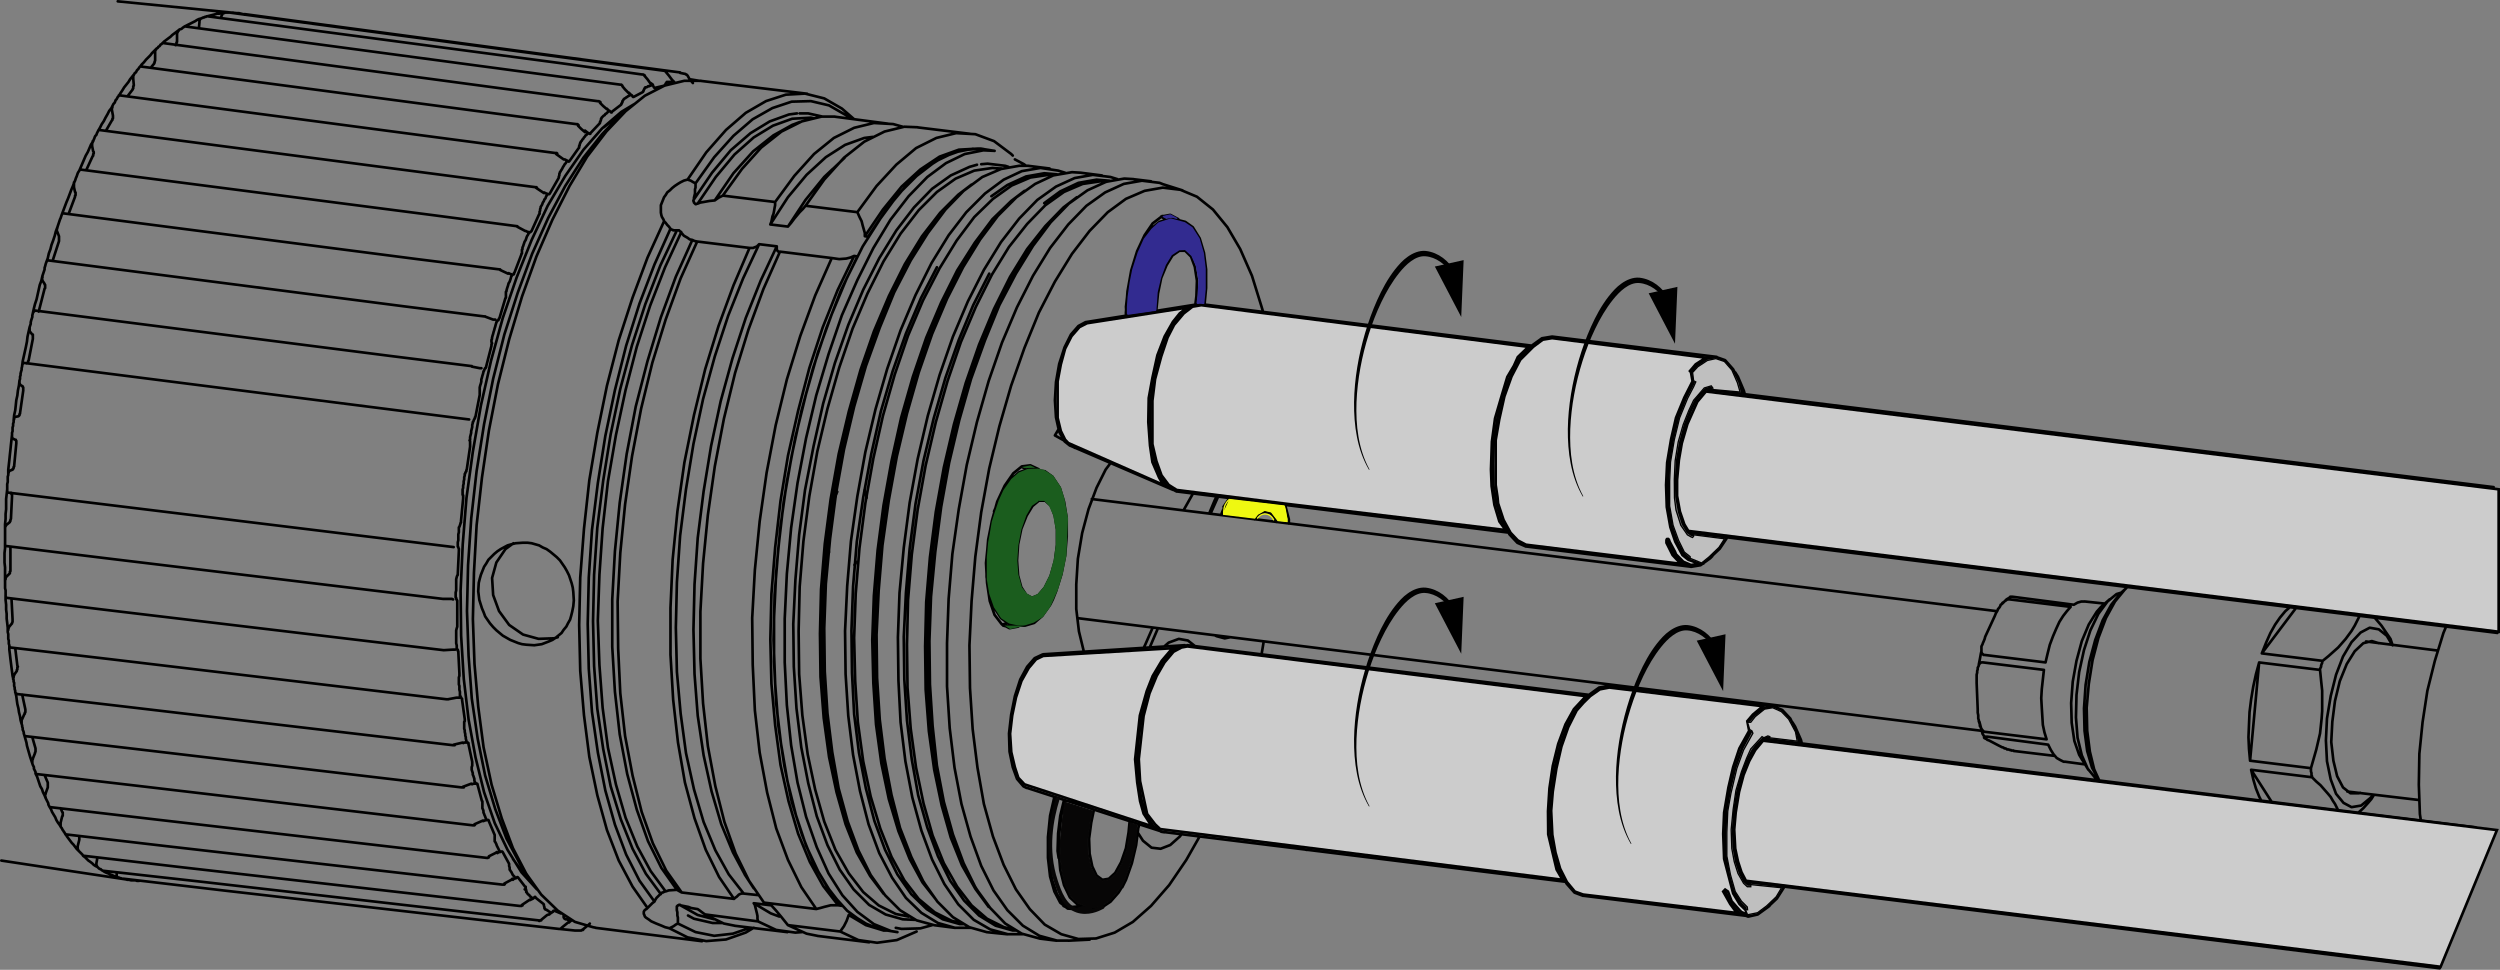
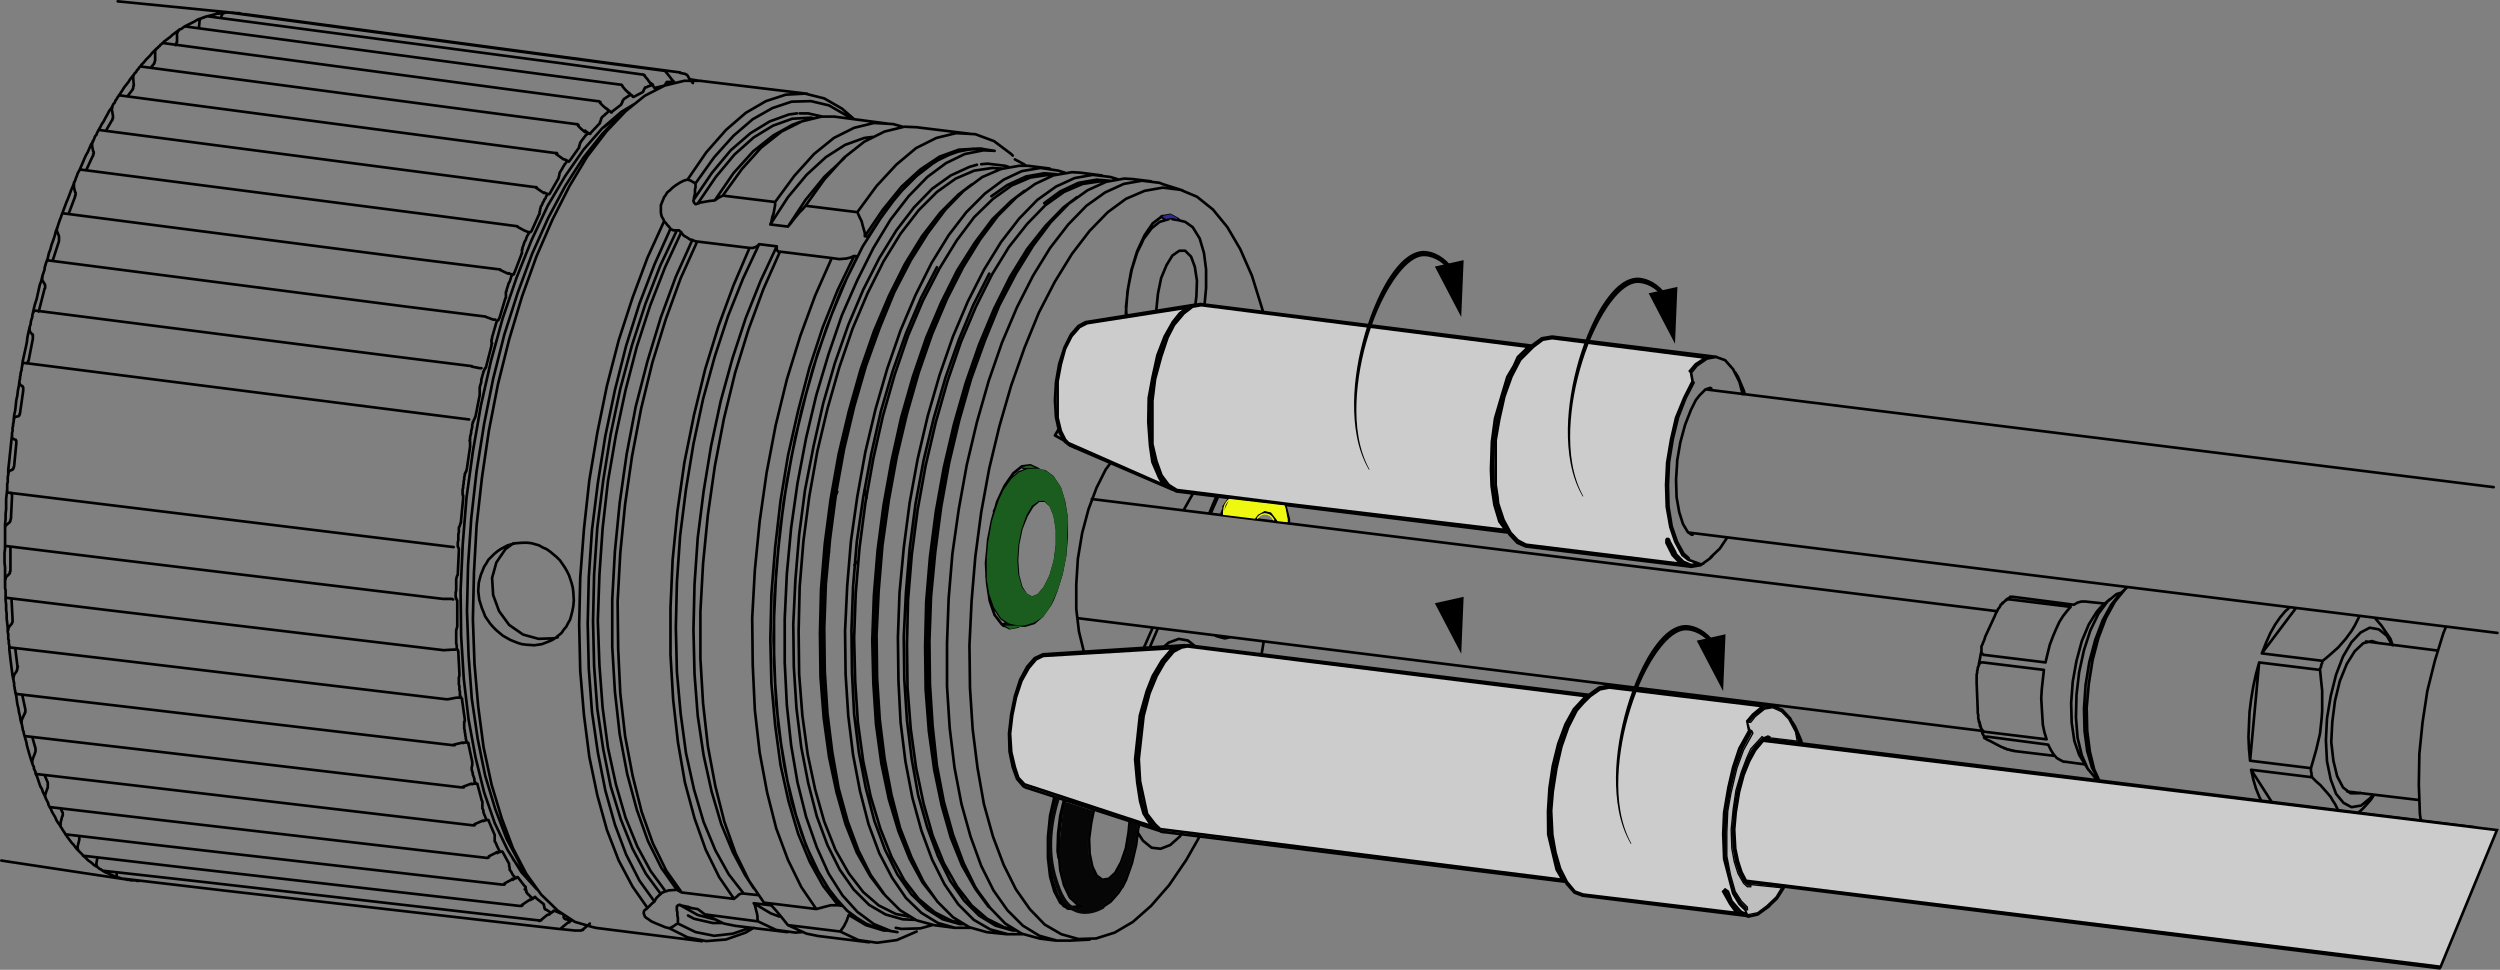
<svg xmlns="http://www.w3.org/2000/svg" viewBox="0 0 468.15 181.6">
  <rect x="0" y="0" width="468.15" height="181.6" fill="#808080" stroke="none" />
  <defs>
    <style>.cls-1{fill:#ccc;}.cls-1,.cls-2,.cls-3,.cls-4,.cls-5,.cls-6{stroke-width:.5px;}.cls-1,.cls-2,.cls-7{stroke:#000;}.cls-1,.cls-8,.cls-7{stroke-miterlimit:10;}.cls-9,.cls-10,.cls-2,.cls-3,.cls-11,.cls-12,.cls-4,.cls-5,.cls-6{stroke-linecap:round;stroke-linejoin:round;}.cls-9,.cls-8,.cls-11,.cls-7,.cls-12{stroke-width:.25px;}.cls-9,.cls-6{fill:#322b90;stroke:#322b90;}.cls-10{stroke-width:.75px;}.cls-10,.cls-2,.cls-3,.cls-12,.cls-4{fill:none;}.cls-10,.cls-3,.cls-11{stroke:#070606;}.cls-3{stroke-dasharray:0 0 0 0 43.2 3.6 3.6 3.6;}.cls-8{fill:#eff811;}.cls-8,.cls-12,.cls-4{stroke:#eff811;}.cls-13,.cls-5{fill:#1b5d1e;}.cls-11{fill:#070606;}.cls-7{fill:#bfbfbf;}.cls-5{stroke:#1b5d1e;}</style>
  </defs>
  <g id="Layer_1">
    <line class="cls-3" x1="156.17" y1="93.58" x2="155.9" y2="94.41" />
    <line class="cls-3" x1="155.9" y1="94.41" x2="155.66" y2="95.29" />
    <line class="cls-3" x1="155.66" y1="95.29" x2="155.46" y2="96.19" />
    <line class="cls-3" x1="155.46" y1="96.19" x2="155.29" y2="97.13" />
    <line class="cls-3" x1="155.29" y1="97.13" x2="155.16" y2="98.07" />
-     <line class="cls-3" x1="155.16" y1="98.07" x2="155.07" y2="99.02" />
    <line class="cls-3" x1="155.08" y1="99.02" x2="155.02" y2="99.96" />
    <line class="cls-3" x1="155.03" y1="99.96" x2="155.02" y2="100.88" />
    <line class="cls-3" x1="155.02" y1="100.88" x2="155.05" y2="101.77" />
    <line class="cls-3" x1="155.05" y1="101.77" x2="155.12" y2="102.63" />
    <line class="cls-3" x1="155.12" y1="102.63" x2="155.23" y2="103.43" />
    <line class="cls-3" x1="160.02" y1="105.79" x2="160.38" y2="105.21" />
    <line class="cls-3" x1="162.28" y1="93.21" x2="162.13" y2="92.46" />
    <line class="cls-3" x1="162.13" y1="92.46" x2="161.94" y2="91.77" />
    <line class="cls-3" x1="156.79" y1="92.08" x2="156.47" y2="92.8" />
    <line class="cls-3" x1="156.47" y1="92.8" x2="156.17" y2="93.58" />
    <path class="cls-2" d="m392.75,145.55l-1-1.8-.9-3.1-.5-3.8-.1-4.2.3-4.4.7-4.3,1.1-4.1m0,0l1.4-3.7,1.6-2.9,1.6-2m24.6,32.9l3.9,6.1m4.5-36.4l-6.4,8.5m18.4,26.1l-.2.1h-1.6l-1.4-1.1-1.1-2.1-.7-2.9-.4-3.5.2-3.8.5-3.9.9-3.7m0,0l1.3-3.2,1.5-2.4,1.6-1.5,1.6-.4,1.3.4m-22.4,3.6l-1.7,18.4m23.1,6.4l-.6.6-1.7,1.4-1.8.3-1.5-.8-1.4-1.7-1-2.7-.7-3.4-.2-3.9.2-4.1.7-4.2,1-4m0,0l1.3-3.4,1.6-2.7,1.7-1.8,1.7-.9,1.7.3,1.5,1.2,1,1.7m-3.2-5l1.2,1.4,1.7,2.5.4,1.2m-13.1,2.9l1.1-.9,1.8-1.6,1.4-1.6,1.1-1.5.6-1,.5-1,.4-.8m-9.1,28.5l1-3.5.7-3,.3-2.8.1-1.4v-3.8l-.2-1.9-.2-2m3.4,26.3l-.3-.6-.3-.6-.4-.6-.4-.7-.5-.6-.7-.8-.7-.8-.8-.7-.8-.8m11.6,3.3l-.5.8-.6.7-.9,1-1,.9m-48.4-6l-1-2.2-.8-3.3-.5-3.9-.1-4.3.4-4.5.7-4.4,1.1-4.2m0,0l1.4-3.7,1.7-3.1,1.8-2.2.5-.5m23.2,34.2l.4,1.8.5,1.7.6,1.5.4.8m9.5-4.4l-11.4-1.4m11.4,1.4v-.2l-.1-.2v-.4l-.1-.3v-.6m-11.4-1.4l11.4,1.4m-9.7-19.8l-.6,2.2-.5,2.3-.4,2.4-.3,2.4-.1,2.3-.1,2.4.1,2.2.2,2.2m13.1-17l-11.4-1.4m11.4,1.4v-.2l.1-.2.1-.2v-.2l.1-.3.1-.2v-.2l.1-.2m-11.4-1.4l11.4,1.4m-6.2-10l-.8.7-1,1.2-.9,1.3-.9,1.6-.8,1.8-.8,2m29.8,31.4l-.2-1.3-.2-5.5.1-5.8.6-5.9.9-5.9,1.4-5.6,1.6-5.2.5-1.2m-262.7,5.2h-.1l-1.5.7-1.4,1.6-1.3,2.4-1,3.1-.7,3.5-.4,3.5.1,3.4.6,2.9.8,2.2,1.2,1.4.6.3m30.1-26.7l-1.1.1-1.7.9-1.7,1.9-1.6,2.8-1.3,3.4-1.1,4-.6,4.1-.3,4.2.2,4,.6,3.5.9,2.9,1.3,2,1.5,1.1.6.1m77-22.8l-1.6,2.9-1.3,3.6-1,4.1-.7,4.3-.3,4.2.2,4.1.6,3.6.9,3,.9,1.7m8.6-36.1h-.1l-1.8.3-1.8,1.3-1,1.1m-4.5,31.9l1.2,2.4,1.5,1.7,1.6.6m41-28.4l-.2-.8-1.1-2.5-.5-.8m-4.6,34.6l1.7-1.6,1.4-2.2m-6.3-29l-1.6,3-1.3,3.6-1,4-.7,4.3-.2,4.3.1,4.1.6,3.6.9,3,1.3,2.2.9.9m10.2-30.8l-.6-2.2-1.2-2.5-1.5-1.6-1.7-.7-1.8.4-1.8,1.3-.9,1m-4.5,32l1.2,2.4,1.4,1.6,1.7.7,1.8-.4,1.8-1.3.4-.3m-46.9-102.5l-1.7,3.4-1.3,3.6-1,4-.7,4.3-.2,4.3.1,4.1.6,3.6.9,3,.9,1.6m8.6-36h-.1l-1.8.3-1.8,1.3-1,1.1m-4.4,31.9l1.1,2.4,1.5,1.6,1.6.7m41-28.5l-.2-.7-1.1-2.6-.5-.8m-4.6,34.6l1.7-1.6,1.4-2.1m-6.3-29l-1.5,2.9-1.4,3.6-1,4.1-.7,4.3-.2,4.3.1,4,.6,3.7,1,2.9,1.2,2.2,1,.9m10.1-30.7l-.6-2.3-1.2-2.4-1.5-1.7-1.7-.6-1.7.3-1.9,1.3-.9,1.1m-4.5,31.9l1.2,2.4,1.5,1.6,1.6.7,1.8-.3,1.8-1.3.4-.4m-120.3-20.7l-1-.8-1-1.8-.6-2.7-.2-3.2.2-3.4.6-3.4,1-3.1,1.2-2.4m0,0l1.4-1.6,1.3-.7m17.1,31.7l-.2-.1-1.6-.9-1.3-1.8-1-2.7-.7-3.4-.2-3.9.1-4.2.6-4.2,1-4,1.3-3.6,1.5-2.9m0,0l1.7-2,1.8-1.2,1.4-.2m152.1,54.8h-.4l-.1.1m-2,27.8l-1.9-1m0,0l-.3-.1-.2-.2h-.1l-.1-.1h-.1l-.1-.1v-.2h.6m5.1,2.7h-.1l-.1-.1h-.4l-.1-.1h-.2l-.2-.1h-.3l-.1-.1-.2-.1h-.2l-.1-.1-.2-.1h-.1l-.2-.1-.2-.1-.2-.1m-3.8-15.2l.2-1,.2-1.1.1-.4m-.9,6v-1.6l.1-.4v-.3l.1-.3v-.3l.1-.2.1-.2v-.1l.1-.2.1-.1.1-.1.2-.1h.3m-1,8.8l-.2-4.9m1.6,9.1h-.2l-.1-.1-.1-.1-.1-.1-.1-.1-.1-.2-.1-.1v-.1l-.2-.3v-.3l-.1-.3-.1-.3v-.2l-.1-.3v-.6l-.1-.5v-.6m3.2-17.5l.2-.5.3-.5.1-.3.2-.2.2-.3.1-.3.2-.1.1-.2.1-.1.2-.1.2-.2.1-.1h.1l.1-.1.2-.1h.4m-4.6,7l1.8-3.9m-1.9,7.3h-.2l-.1-.1-.1-.1h-.1v-.1l-.1-.2v-1.1l.1-.2.1-.2.1-.3.1-.2.2-.5.1-.4m16.6-6l.7-.4.7-.2h.6m-13.5-.9l11.5,1.5m-.6.4l-11.4-1.4m6.7,11.8l.4-1.7.4-1.6.6-1.6.6-1.4.6-1.3.7-1.1.7-.9.7-.8m-16.1,9l11.4,1.4m-.3,1.4l-11.4-1.4m11.9,14.4l-.4-1.3-.3-1.4-.1-1.6-.1-1.6-.1-1.8.1-1.7.2-1.8.2-1.8m-11,11.6l11.5,1.4m.3,1l-11.4-1.5m14.5,4.7h-.2l-.6-.3-.7-.4-.6-.7-.5-.8-.5-1m-6.3,1.2l7.5.9m5.2.8l-.6-1-.9-2.6-.5-3.4-.1-3.7.3-4,.7-3.9,1-3.7,1.3-3.1,1.5-2.4.8-.9m3.9-2.7l-1,.3-1.7,1.4-1.7,2.3-1.5,3.1-1.2,3.7-.9,4.1-.5,4.3-.1,4.2.3,3.8.8,3.3,1.1,2.5,1.4,1.7.6.3m-283.8,28.1h.1M128.75,14.15h0m-19.6,159.9l1.1-.9.2-.2M127.25,13.55h0M45.75,2.75h0l.1-.1m83.9,12.9l-.6-.7-.4-.7m-23.6,159.6h.1m1.3-1h0v-.1M125.85,14.95h0m-1.1-1.4h.1M22.05,164.25h-.1l-.1-.2v-.5m83.3,10.2l1.1-.9.3-.2M41.45,3.05l.1-.2.1-.2.1-.2h.1m-20,161.1v-.2M125.85,14.95l-.6-.8-.5-.6M41.45,3.35v-.3m-22.2,160h0m82.1,9.2h0m1.5-1h-.1M38.75,3.05h.1m82.9,12.5h.1m-1.2-1.4h.1M18.25,162.35l-.1-.1v-.1l-.1-.2v-.3m83.3,10.6l1.1-.9.3-.1M37.35,4.15v-.2l.1-.3.1-.1.1-.1m-19.6,158.2l.2-1.1M121.75,15.55l-.5-.7-.6-.7M37.25,5.25l.1-1.1M15.65,160.25h-.1m82.2,9.2h0v.1h.1m1.4-1h0v-.1M34.55,4.95h.1m83.1,12.5v-.1m-1.2-1.2v-.1M14.65,159.25v-.1l-.1-.2v-.5m83.2,11l1.2-.8.3-.2M33.15,6.45v-.2l.1-.2.1-.2.1-.1v-.1M14.55,158.45l.3-1.2M117.75,17.45l-.7-.7-.5-.6M14.85,157.25v-.7M33.15,7.75v-1.3m-.3,2h.1v-.1l.1-.1v-.3l.1-.1v-.1M12.35,156.25h-.1v-.1m82.2,9.3v.1h.1-.1m1.6-.8h0v-.1l-.1-.1M30.35,8.15l.1-.1m83.2,12.4h0v-.1m-1.3-1.1v-.1h.1M11.45,154.95l-.1-.2v-.7m83.1,11.4l1.3-.7.2-.2m-84.6-10.5l.3-1.2M29.05,10.05v-.5l.1-.2.1-.1v-.1M11.65,152.85l.1-.1v-.6l-.1-.1M113.65,20.45l-.7-.6-.6-.6M29.05,11.25v-1.2m-.3,2l.1-.1v-.1l.1-.1v-.2l.1-.2v-.1M11.65,152.05l-.3-.7M28.25,12.65l.5-.6M9.45,151.15h-.1l-.1-.1m82.3,9.3v.2m1.6-.8h0v-.1l-.1-.1M26.25,12.45h.1m83.2,12.3l.1-.1v-.1m-1.4-1v-.1h.1M8.55,149.45v-.1l-.1-.3v-.2l.1-.2v-.1m83,11.8l1.2-.6.3-.2m-84.5-11l.4-1.1m0,0v-.9M109.55,24.75l-.7-.6-.6-.6M24.95,14.75v-.5l.1-.2.1-.2m-.1,2l-.1-1.1m-.1,2v-.1l.1-.1v-.4l.1-.1v-.2M8.95,146.55l-.6-1.4M23.85,18.05l1-1.3M6.85,144.95h-.1v-.1h-.1m83.8,8.8l-1.6.7m1.6-.7v.1h.1M22.25,17.95v-.1h.1m83.4,12h-.2m-1.4-1l1.4,1M6.05,142.95v-.6l.1-.2v-.1m.4-1v-.1l.1-.2v-.6m-.5,1.9l.4-1M20.95,20.55v-.2l.1-.3v-.2l.1-.2m0,2l-.2-1.1m0,2l.1-.1v-.2l.1-.1v-.5m-14.5,118.5l-.6-2.1M19.85,24.45l1.1-1.9m68.3,124.2h0m13.5-110.4h0m-14.5,110.4l-1.6.6m1.6-.6l.1.1h.1m-83.7-9h-.1l-.1-.2M18.35,24.55l.1-.2h.2m83.3,11.7h-.1v.1m-1.5-1l1.5,1M4.05,135.55v-.7l.1-.2m.4-.9l.1-.1v-.2l.1-.1v-.5m-.6,1.8l.4-.9M17.25,27.35v-.5l.1-.2v-.2h.1m0,1.9l-.2-1m.1,1.9l.1-.1v-.3l.1-.1v-.3l-.1-.1m-12.7,104.5l-.6-2.8M16.15,31.85l1.2-2.6m69.3,109.8l-1.7.4m1.7-.4h0l.1.1M3.05,129.85h-.1l-.1-.2v-.1M98.45,43.25h-.1m-1.5-.8l1.5.8M14.85,31.95l.1-.1v-.1h.1M3.15,125.65v-.2l.1-.1v-.4l.1-.1-.1-.2m-.6,1.7l.5-.7m-.6,1.7l-.1-.2.1-.3v-.2l.1-.2v-.1M14.05,36.85v-.2l.1-.1v-.5l-.1-.1m0,0l-.2-.9m0,0v-.9l.1-.1M3.25,124.65l-.4-3.3m83.2,9.3h0M12.85,40.05l1.2-3.2m81.7,14.5h0m-10.3,79.3l-1.6.3m1.6-.3h.1M1.95,121.25l-.1-.1-.1-.1v-.2M95.25,51.15h0l-.1.1m-1.5-.7l1.5.7M11.55,40.25l.1-.2.1-.1h.1M2.15,116.85l.1-.1v-.1l.1-.2v-.5m-.7,1.5l.5-.6M11.05,45.15v-.9M1.45,118.35v-.2l.1-.2v-.2l.1-.2v-.1M11.05,44.25l-.3-.8m0,0l-.1-.1v-.5l.1-.2v-.1M2.35,115.95l-.2-3.9m83.1,9.6h-.1M9.85,48.85l1.2-3.7m73.7,76.5l-1.6.1m1.6-.1h.1M1.25,111.95h0l-.1-.1-.1-.1v-.3m91.4-51.6h-.1m-1.6-.6l1.6.6M8.65,49.15l.1-.2.1-.1.1-.1M1.65,107.55l.1-.1.1-.1v-.3l.1-.1v-.3m6.4-52.6l.1-.1v-.6l-.1-.1v-.1M1.15,108.05l.5-.5m-.7,1.4v-.3l.1-.2v-.2l.1-.2m24.9,56.9h-.4l-.3-.1h-.8l-.4-.1h-.3l-.4-.1-.4-.1m0,0h-.2l-.2-.1h-.2l-.1-.1h-.2l-.1-.1m0,0l-.4-.1-.3-.1-.4-.2-.3-.1-.4-.2-.3-.1-.4-.2-.3-.2m0,0l-.2-.1-.1-.1-.1-.1h-.1l-.2-.1-.1-.1-.1-.1-.1-.1m0,0l-.4-.2-.3-.2-.3-.3-.4-.3-.3-.2-.3-.3-.3-.3-.4-.3m0,0l-.1-.2-.1-.1-.1-.1-.1-.1-.1-.1-.1-.1-.2-.2-.1-.1m0,0l-.3-.3-.3-.4-.3-.4-.3-.3-.3-.4-.3-.4-.3-.4-.3-.5m0,0l-.1-.1-.1-.2-.1-.1-.1-.2-.1-.1-.1-.2-.1-.2-.1-.1m0,0l-.3-.5-.3-.4-.3-.5-.2-.5-.3-.5-.3-.5-.2-.5-.3-.5m0,0l-.1-.2-.1-.2v-.2l-.1-.2-.1-.2-.1-.2-.1-.2-.1-.2m0,0l-.2-.5-.3-.6-.2-.6-.3-.5-.2-.6-.2-.6-.2-.6-.3-.6m0,0v-.3l-.1-.2-.1-.2-.1-.2v-.3l-.1-.2-.1-.2-.1-.3m0,0l-.2-.6-.2-.6-.2-.7-.2-.7-.2-.7-.1-.6-.2-.7-.2-.7m0,0l-.1-.3v-.2l-.1-.3-.1-.2v-.3l-.1-.3v-.2l-.1-.3m0,0l-.2-.7-.1-.7-.2-.8-.1-.7-.2-.8-.1-.7-.1-.8-.2-.8m0,0v-.2l-.1-.3v-.3l-.1-.3v-.6l-.1-.2v-.3m0,0l-.2-.8-.1-.8-.1-.8-.1-.8-.1-.8-.1-.9-.1-.8v-.8m0,0l-.1-.3v-.6l-.1-.3v-.9l-.1-.4m0,0v-.8l-.1-.9-.1-.8v-.9l-.1-.8v-.9l-.1-.9v-.9m-.1-2.5v-2.7l-.1-.9v-1.8l.1-.9v-1m0-2.6v-.9l.1-1v-.9l.1-.9v-1.9l.1-.9.1-.9m.2-2.7v-1l.1-.9.1-.9.1-1,.1-.9.1-1,.1-.9.1-.9m.3-2.7l.1-1,.2-.9.1-.9.1-1,.2-.9.1-.9.2-1,.1-.9m.5-2.7l.1-.9.2-.9.2-.9.2-.9.2-1,.1-.9.2-.9.2-.9m.6-2.6l.2-.9.2-.8.3-.9.2-.9.2-.9.2-.9.3-.8.2-.9m.7-2.5l.3-.8.2-.9.3-.8.2-.8.3-.8.3-.9.2-.8.3-.8m0,0l.1-.3.1-.3.1-.3.1-.3.1-.3.1-.2.1-.3.1-.3m0,0l.3-.8.3-.8.3-.8.3-.7.3-.8.3-.8.3-.7.3-.8m0,0l.1-.2.1-.3.1-.3.1-.2.1-.3.1-.3.1-.2.2-.3m0,0l.3-.7.3-.7.3-.7.3-.7.4-.7.3-.7.3-.7.4-.6m0,0l.1-.3.1-.2.1-.3.1-.2.2-.2.1-.3.1-.2.1-.2m0,0l.4-.7.3-.6.4-.6.3-.6.4-.7.3-.6.4-.5.3-.6m0,0l.1-.2.2-.2.1-.2.1-.3.2-.2.1-.2.1-.2.2-.2m0,0l.3-.5.4-.6.3-.5.4-.5.4-.5.3-.5.4-.5.4-.5m0,0l.1-.2.2-.1.1-.2.1-.2.2-.2.1-.1.1-.2.2-.2m0,0l.3-.4.4-.4.4-.5.4-.4.4-.4.3-.4.4-.4.4-.4m0,0l.1-.1.2-.1.1-.2.2-.1.1-.1.1-.2.2-.1.1-.1m0,0l.4-.4.4-.3.4-.3.4-.3.3-.3.4-.3.4-.3.4-.3m0,0l.1-.1.2-.1h.1l.2-.1.1-.1.1-.1.2-.1.1-.1m0,0l.4-.2.4-.2.4-.2.4-.2.4-.2.3-.2.4-.2.4-.1m0,0l.2-.1h.1l.1-.1h.2l.1-.1h.2l.1-.1h.1m0,0l.4-.1.4-.1.4-.1.4-.1.3-.1h.4l.4-.1h.4m0,0h.1l.2-.1h.8m0,0h.7l.4.1h.7l.4.1.4.1h.3M8.35,53.15l-.4-.6m0,0v-.1l-.1-.2.1-.3v-.3M1.05,111.45v-.9l-.1-.4v-1.2m7-57.3l.1-.3.1-.3.1-.3.1-.3v-.3l.1-.3.1-.4.1-.3M1.95,102.65v-.1l-.1-.2m5.4-44v-.1l.1-.1v-.2M1.95,106.65v-4m5.4-44.7l1-3.9m76.3,58.1h-1.7m1.7,0h0M1.15,102.25h-.1l-.1-.1v-.5m89-32.7h-.1m-1.5-.3l1.5.3M1.75,97.85l.1-.1v-.1l.1-.1v-.2l.1-.2v-.1m4.1-33.6v-.8h-.1m.1-4l.1-.2.1-.1.1-.1.1-.1M1.25,98.25l.5-.4m4.3-35.2l-.4-.5M.95,99.05v-.3l.1-.2.1-.2.1-.1m83.7,4.2h0M2.25,92.95v-.3l-.1-.1v-.2h-.1v-.1m3.6-30.1l-.1-.1v-.8m-.6,6.8h.1l.1-.1.1-.1v-.2l.1-.1M.95,101.65v-2.6m3.4-25.9v-.6l-.1-.1v-.1m-1.9,15.6v-.1h.1v-.1l.1-.1v-.2l.1-.1v-.1m2.9-26l.1-.3.1-.3v-.3l.1-.4.1-.3.1-.3v-.3l.1-.4m-4.1,38.4l.2-4.1m.8-9.9v-.5l-.1-.1v-.1h-.1m82.1,20.1l-1.6-.2M3.45,77.95h0l.1-.1.1-.1v-.2l.1-.1v-.1m82.5,1l1.6.2M5.35,67.55l.8-4.1m-4.6,28.8h-.1l-.1-.2v-.4m82,10.6L1.55,92.25m2.6-23.7v-.2l.1-.2.1-.1.1-.1m0,0l81.8,10.4M1.85,88.15l.5-.2m1.9-15.6l-.5-.3m-2.2,16.9v-.3l.1-.2v-.2l.1-.1h.1m1.9-16.1v-.1l-.1-.2v-.5m-.8,11.1l-.4-.2m.5-4.1l.5-.1m-1,4.2l-.1-.1-.1-.1v-.5m.3-2.7l.1-.3v-.2l.1-.1.1-.1h.1m-.3,9.2l.4-4.2m.7-5.7l.6-4.2m-3,18.5v-1l.1-.4v-1l.1-.3m2.1-17.7l.1-.3v-.4l.1-.3v-.3l.1-.4.1-.3v-.3l.1-.4m-1.9,12.9v-.4l.1-.3v-.7l.1-.3v-.4l.1-.3v-.3m97,86.4l-1.7-1.8-1.8-2.5M113.05,23.85l2.6-2.1,1.8-1.2m-16.9,146l-2.9-3.2-2.6-4.2-2.4-5-2-5.8-1.6-6.5-1.3-7.1-.9-7.6-.5-8.1-.1-8.4.4-8.7.7-8.7,1.2-8.7,1.5-8.6,1.9-8.4,2.2-8,2.6-7.6,2.8-7,3-6.4,3.3-5.6m0,0l3.4-4.9,3.5-4,3.6-3.1,2.5-1.5m7.4-4.1h-.1m0,0h-1.2m0,0h-.1v.1l-.1.1-.1.1v.1l-.1.1m0,0l-.1.1v.1h-.1m-1.7.4l1.7-.4m-1.7.4h-.1l-.1-.1m0,0l-.1-.2-.1-.2h-.1m0,0h-.2l-.1.1h-.2l-.1.1h-.2l-.1.1-.2.1h-.2m0,0h0l-.1.1v.1l-.1.1-.1.2v.1m0,0l-.1.1v.1l-.1.1m-1.7.9l1.7-.9m-1.7.9h-.1l-.1-.1m0,0l-.1-.2-.2-.1h-.1m0,0l-.1.1-.2.1-.2.1-.1.1-.2.1-.1.1-.2.1-.1.1m0,0l-.1.1-.1.2-.1.1v.2l-.1.1m0,0v.1l-.1.1v.1l-.1.1m-1.7,1.3l1.7-1.3m-1.7,1.3v.1h-.1l-.1-.1m0,0l-.1-.1-.1-.1h-.1l-.1.1m0,0l-.1.1-.2.2-.1.1-.2.1-.1.2-.2.1-.2.2-.1.1m0,0l-.1.1v.1l-.1.1v.2l-.1.2v.1m0,0l-.1.1v.2l-.1.1m-1.7,1.8l1.7-1.8m-1.7,1.8v.1h-.2m0,0l-.1-.1h-.2l-.1.1m0,0l-.1.2-.2.1-.1.2-.2.2-.1.2-.2.2-.1.2-.2.2m0,0v.1l-.1.1v.1l-.1.2v.2l-.1.1m0,0v.3l-.1.1m-1.7,2.4l1.7-2.4m-1.7,2.4h0l-.1.1h-.1m0,0l-.1-.1-.2.1-.1.1m0,0l-.1.2-.2.2-.1.2-.2.3-.1.2-.1.2-.2.3-.1.2m0,0l-.1.1v.1l-.1.2v.3l-.1.2m0,0v.2l-.1.2m-1.6,2.8l1.6-2.8m-1.6,2.8h0l-.1.1h-.1m0,0h-.1l-.2.1v.1l-.1.1m0,0l-.1.2-.1.3-.2.2-.1.3-.2.3-.1.3-.1.2-.2.3m0,0v.2l-.1.2v.3l-.1.2m0,0v.4l-.1.1m-1.4,3.1l1.4-3.1m-1.4,3.1l-.1.1-.1.1m0,0l-.2.1-.1.1-.1.1v.1m0,0l-.2.3-.1.2-.1.3-.1.3-.2.3-.1.3-.1.3-.1.3m0,0l-.1.2v.3l-.1.1v.4m0,0v.3l-.1.1v.1m-1.3,3.4l1.3-3.4m-1.3,3.4l-.1.1v.2h-.1m0,0l-.1.1h-.1l-.1.1v.1l-.1.1m0,0l-.1.4-.1.3-.1.3-.2.3-.1.4-.1.3-.1.3-.1.4m0,0v.1l-.1.1v.7m0,0v.4l-.1.1m-1.1,3.7l1.1-3.7m-1.1,3.7l-.1.1v.1l-.1.1v.1m0,0l-.2.1-.1.2-.1.1v.1m0,0l-.1.3-.1.4-.1.3-.1.4-.1.3-.1.4-.1.3-.1.4m0,0v.2l-.1.2v.4l.1.2m0,0v.1l-.1.1v.3m-1,3.9l1-3.9m-1,3.9v.1l-.1.1v.1h-.1m0,0l-.1.2-.1.3-.1.1v.1m0,0l-.1.4-.1.3-.1.4-.1.3v.4l-.1.4-.1.3-.1.4m0,0v1m0,0v.4m-.8,4.1l.8-4.1m-.8,4.1l-.1.1v.2l-.1.1m0,0l-.1.2-.1.3-.1.1v.2m0,0l-.1.3v.4l-.1.4-.1.4v.3l-.1.4-.1.4v.4m0,0v.1l-.1.1.1.2v.5m0,0v.5m-.6,4.1l.6-4.1m-.6,4.1v.1l-.1.2v.2m0,0l-.1.1-.1.2v.1l-.1.1v.3m0,0l-.1.3v.4l-.1.4v.4l-.1.4v.4l-.1.3v.4m0,0v.6l.1.1v.2m0,0v.4m-.4,4.2l.4-4.2m-.4,4.2v.3l-.1.1v.1m0,0l-.1.3-.1.3-.1.1v.1m0,0v.8l-.1.4v1.1l-.1.4v.4m0,0v.4l.1.1v.1l.1.2m0,0v.4m-.2,4.2l.2-4.2m-.2,4.2v.3l-.1.1m0,0l-.1.3-.1.4v.2m0,0v1.9l-.1.4v.7m0,0v.2l.1.1v.2l.1.1v.1m0,0l.1.1v.4m0,4v-4m0,4v.5m0,0l-.1.3-.1.4v.2m0,0v2.2l.1.4v.3m0,0v.3l.1.2h.1v.1m0,0v.1l.1.1v.2m.2,3.9l-.2-3.9m.2,3.9v.5m0,0l-.1.3v.6m0,0v.7l.1.3v.7l.1.4v.7m0,0v.1h.1v.2h.1v.1l.1.1m0,0h0l.1.1v.2m.5,3.6l-.5-3.6m.5,3.6v.4l-.1.1m0,0v1m0,0v.3l.1.3v.3l.1.4v.3l.1.3v.3l.1.3m0,0v.2l.1.1.1.1h.1m0,0v.1h.1v.2m.7,3.3l-.7-3.3m.7,3.3v.5m0,0v.2l-.1.3v.5m0,0l.1.3.1.3v.3l.1.2.1.3.1.3v.3l.1.3m0,0v.1h.1v.1h.1l.1.1m0,0h.1v.1h.1v.1m.8,3l-.8-3m.8,3l.1.1v.4m0,0v.9m0,0l.1.2.1.3v.3l.1.2.1.3.1.2.1.3.1.2m0,0v.1l.1.1h.2m0,0h.1l.1.1v.1m1.1,2.6l-1.1-2.6m1.1,2.6v.4m0,0v.8l.1.1m0,0l.1.2.1.2.1.3.1.2.1.2.1.2.1.2.1.2m0,0v.1h.1v.1l.1-.1h.2m0,0h.1l.1.1m1.2,2.2l-1.2-2.2m1.2,2.2h0v.4m0,0l.1.3v.4l.1.1m0,0l.1.2.1.1.1.2.1.2.1.2.2.2.1.1.1.2m0,0h0l.1.1.1-.1h.1l.1-.1m0,0h.1l.1.1m1.3,1.7l-1.3-1.7m1.3,1.7h.1v.3m0,0l.1.4v.3h.1v.1m0,0l.1.1.1.2.2.1.1.1.1.2.2.1.1.1.1.2m0,0h.2l.1-.1.1-.1m0,0l.1-.1h.1v.1m1.5,1.2l-1.5-1.2m1.5,1.2h0l.1.1v.2m0,0l.1.3v.2l.1.1v.1m0,0l.2.1h.1l.1.1.2.1.1.1.2.1.1.1.1.1m0,0h.1l.1-.1.1-.1h.1v-.1m0,0l.1-.1h.2m1.2.5l-1.2-.5m1.7.9v.3l.1.2.1.1m0,0l.2.1h.3l.1.1h.2l.1.1h.3m0,0h.1m137.7-13.2-45.5-9.3l-.7,2.9-.4,3.3-.1,3.3.2,1.3m-.6-11.4l-.3,1.1-.7,3.8-.3,3.8.1,3.7.6,3.2.9,2.6,1.2,1.7,1.4.7,1.3-.1m3-18.1l-.5,2.4-.4,3,.1,2.8.5,2.4.8,1.7,1.1.8,1.2-.2,1.2-1.1,1.1-2,.9-2.6.5-3,.2-2.1m6.8-112.6l-.3-.2-.6-.4m6.4,16.5l.2-1.6.1-2.9-.4-2.6-.7-1.9-1.1-1.1h-1.1l-1.3.9-1.1,1.8m0,0l-1,2.4-.6,2.9-.3,3v.3m-30,36.6l-.4.9m6-7.8l-.3-.3-.5-.2m-3.7,29.5l.8-.2m4.9-22l-1.1,1.8-1,2.5-.6,2.9-.2,3,.2,2.8.6,2.2.9,1.4,1.1.6,1.2-.5,1.2-1.4,1.1-2.2.8-2.8.4-3v-2.9l-.4-2.5-.7-1.9-1.1-1h-1.2l-1.2,1m34.8-1.8l-.1.2-1.3,2.9-.1.1m12.4,1.6l-.1-.3-1-1.3-1.2-.3-1.2.7-.6.7m-5.9,21.9h-.4l-1-.1m-10-78.6h.7l.9.4m-18.6,129l-1.3-.1m14.8-48.4l.3-.6,1.4-3.2m-11.7-57.3-2.9,23.6M52.85,127.25m138.7-39.9h.6l1,.4m-3.8,29.4l-1.1.1-.4-.1m-.7-85.6l-1.3-.1-3.4.5-3.5,1.5-3.5,2.5-3.4,3.4-3.4,4.4-3.2,5.2m0,0l-3,6-2.8,6.6-2.5,7.3-2.2,7.7-1.9,8-1.5,8.4-1.1,8.4-.7,8.5-.2,8.3.1,8.1.6,7.7,1,7.3,1.4,6.6,1.7,6,2.1,5.3,2.5,4.4,2.7,3.5,2.9,2.5,3.2,1.6,2,.4m12.2-137l-2.5,1.9-3.4,3.4-3.4,4.4-3.2,5.2m0,0l-3,6-2.8,6.6-2.5,7.2-2.2,7.8-1.9,8-1.5,8.4-1.1,8.4-.7,8.5-.2,8.3.1,8.1.6,7.7,1,7.3,1.4,6.6,1.7,6,2.1,5.3,2.5,4.4,2.5,3.3m17.5-136.5l-1.4.4-3.5,1.6-3.5,2.5-3.4,3.5-3.3,4.3-3.2,5.2m24.2-17.1l-.6-.2-3.3-.4-1.2.1m-19.1,17.6l-3,5.9-2.8,6.6-2.5,7.1-2.2,7.6-1.8,8-1.6,8.2-1.1,8.4-.7,8.4-.4,8.3.1,8,.5,7.8.9,7.3,1.3,6.7,1.6,6.2,2,5.4,2.3,4.6,2.6,3.7,2.9,2.9,3.1,1.8,3.2.9,2.3.1m13-144.3l-2.2-.1-3.5.7-3.5,1.7-3.5,2.7-3.5,3.5-3.3,4.5-3.3,5.2m0,0l-3,6-2.8,6.7-2.6,7.2-2.2,7.7-2,8.1-1.6,8.3-1.2,8.5-.8,8.5-.4,8.5v8.2l.4,7.9.9,7.5,1.2,7,1.6,6.4,1.9,5.7,2.3,4.9,2.5,4.1,2.9,3.2,3,2.2,3.2,1.3,1.3.2m12.8-137.1l-2.6,2.7-3.3,4.4-3.2,5.1m0,0l-3,5.9-2.7,6.5-2.5,7.1-2.2,7.5-1.8,8-1.5,8.1-1.2,8.3-.7,8.4-.3,8.2v8l.5,7.7.9,7.2,1.3,6.8,1.6,6,2,5.4,2.3,4.6.6,1m23.1-135.8l-2.1-.1-3.5.7-3.5,1.7-3.5,2.6-3.5,3.6-3.4,4.4-3.2,5.3m0,0l-3,6-2.9,6.6-2.5,7.3-2.3,7.7-1.9,8-1.6,8.4-1.2,8.4-.8,8.6-.4,8.4v8.2l.4,8,.8,7.5,1.2,7,1.6,6.4,2,5.7,2.2,4.9,2.6,4.1,2.8,3.1,3.1,2.3,3.2,1.3,1.2.2m24.1-143.5l-.4-.3-1.7-.9m-22.3,143.9l1.1.2,3.5-.1,2.2-.6m18-142.2h-1.7l-3.4.6-3.5,1.5-3.5,2.6-3.4,3.5-3.3,4.4-3.2,5.1m0,0l-3.1,6-2.7,6.6-2.6,7.2-2.2,7.6-1.9,8-1.5,8.3-1.1,8.4-.8,8.5-.3,8.3.1,8.1.5,7.8.9,7.3,1.2,6.8,1.7,6.2,2,5.4,2.3,4.6,2.7,3.8,2.8,2.8,3.1,1.9,3.3.9m24.5-140.9l-1.3-.4-3.3-.5-3.5.6-3.4,1.6-3.5,2.6-3.5,3.5-3.3,4.3-3.2,5.2m0,0l-3,6-2.8,6.6-2.5,7.2-2.2,7.6-1.9,8-1.5,8.3-1.2,8.4-.7,8.4-.4,8.4.1,8.1.5,7.8.9,7.3,1.3,6.8,1.6,6.2,2,5.4,2.4,4.6,2.6,3.8,2.9,2.8,3.1,1.9,3.2.9h3m16.1-141.1l-2.4-.2-3.4.6-3.5,1.6-3,2.1m-10.2,13.3l-3,5.8-2.8,6.6-2.5,7.1-2.2,7.5-1.8,8-1.5,8.1-1.2,8.3-.7,8.4-.3,8.2.1,8,.4,7.7.9,7.2,1.3,6.7,1.6,6.1,2,5.4,2.3,4.6,2.6,3.7,2.9,2.8,3,1.9,3.2.9h.7m17-140.3h-1.1l-3.4.5-3.5,1.5-3.5,2.5-3.5,3.4-3.3,4.4-3.2,5.2m0,0l-3.1,6-2.8,6.6-2.5,7.3-2.2,7.7-1.8,8-1.5,8.4-1.1,8.4-.7,8.5-.3,8.3.2,8.1.5,7.7,1,7.3,1.4,6.6,1.8,6,2.1,5.3,2.4,4.4,2.7,3.5,3,2.5,3.2,1.6,1.8.4m11.8-137.1l-2.5,1.9-3.5,3.4-3.3,4.4-3.3,5.2m0,0l-3,6-2.8,6.6-2.5,7.3-2.2,7.7-1.8,8.1-1.5,8.3-1.1,8.4-.7,8.5-.3,8.3.2,8.1.5,7.7,1,7.3,1.4,6.7,1.8,6,2.1,5.2,2.4,4.4,2.6,3.3m13.4-130.1l-2.6,2.7-3.3,4.3-3.1,5.1m0,0l-3,5.9-2.8,6.5-2.4,7.1-2.2,7.6-1.9,7.9-1.5,8.2-1.1,8.3-.8,8.3-.3,8.2.1,8,.5,7.7.8,7.3,1.3,6.7,1.7,6.1,1.9,5.3,2.3,4.6.7,1m29.4-132.9l-1.7-.1-3.5.6-3.4,1.6-3.5,2.5-3.5,3.5-3.3,4.4-3.2,5.2m0,0l-3,5.9-2.8,6.6-2.5,7.2-2.2,7.7-1.9,8-1.5,8.2-1.2,8.5-.7,8.4-.4,8.3.1,8.1.5,7.8.9,7.3,1.3,6.8,1.6,6.2,2.1,5.4,2.3,4.7,2.6,3.7,2.9,2.9,3.1,1.9,3.2.9m24.5-141l-1.3-.4-3.3-.4-3.4.6-3.5,1.6-3.5,2.5-3.4,3.5-3.4,4.4-3.2,5.2m0,0l-3,5.9-2.8,6.6-2.5,7.2-2.2,7.6-1.9,8.1-1.5,8.2-1.1,8.4-.8,8.5-.3,8.3.1,8.1.4,7.8.9,7.3,1.3,6.8,1.7,6.2,2,5.4,2.3,4.6,2.6,3.8,2.9,2.9,3.1,1.8,3.3.9h2.9m16.1-141.1l-2.4-.2-3.4.6-3.4,1.6-3,2.2m-10.3,13.2l-3,5.9-2.7,6.5-2.5,7.1-2.2,7.6-1.9,7.9-1.5,8.1-1.1,8.4-.7,8.3-.4,8.2.1,8,.5,7.7.9,7.3,1.2,6.7,1.7,6,2,5.4,2.3,4.6,2.6,3.7,2.8,2.8,3.1,1.9,3.2.9h.6m17-140.2l-1.1-.1-3.4.5-3.5,1.5-3.5,2.5-3.4,3.5-3.4,4.3-3.2,5.2m0,0l-3,6-2.8,6.6-2.5,7.3-2.2,7.7-1.9,8.1-1.5,8.3-1.1,8.4-.7,8.5-.2,8.3.1,8.1.6,7.7,1,7.3,1.4,6.7,1.7,6,2.1,5.2,2.5,4.4,2.7,3.5,2.9,2.5,3.2,1.6,1.8.4m11.8-137.1l-2.5,1.9-3.4,3.5-3.4,4.3-3.2,5.2m0,0l-3,6-2.8,6.7-2.5,7.2-2.2,7.7-1.9,8.1-1.5,8.3-1.1,8.5-.7,8.4-.2,8.3.1,8.1.6,7.8,1,7.2,1.4,6.7,1.7,6,2.1,5.2,2.5,4.4,2.5,3.4m13.5-130.2l-2.6,2.7-3.3,4.3-3.2,5.1m0,0l-3,5.9-2.7,6.5-2.5,7.1-2.2,7.6-1.8,7.9-1.6,8.2-1.1,8.3-.7,8.3-.3,8.2v8.1l.5,7.6.9,7.3,1.3,6.7,1.6,6.1,2,5.4,2.3,4.5.6,1m29.4-132.9l-1.7-.1-3.4.6-3.5,1.6-3.5,2.5-3.4,3.5-3.3,4.4-3.2,5.2m0,0l-3.1,5.9-2.7,6.6-2.6,7.2-2.2,7.7-1.9,8-1.5,8.3-1.1,8.4-.8,8.4-.3,8.3.1,8.1.5,7.8.8,7.4,1.3,6.8,1.7,6.1,2,5.4,2.3,4.7,2.7,3.7,2.8,2.9,3.1,1.9,3.3.9m29.2-54.7l-1.4-1.1-1.7-.3-1.9.7-.8.7m-5.1,34.7l1.1,1.7,1.6,1.3,1.7.2,1.8-.7,1.8-1.6.3-.4m-18.3-71.7-5.4-3,13.3-22.4v-.6l.3-4,.7-3.9,1.1-3.6,1.4-3,1.5-2.2,1.7-1.3,1.6-.3,1.5.8.1.2m-29.8,75.9l-.3.2-1.6.3-1.5-.8-1.3-1.7-.9-2.6-.5-3.4-.2-3.7.4-4,.7-3.9,1-3.6,1.4-3,1.6-2.3,1.6-1.3,1.6-.2,1.5.7.2.2m7.9,81.8l-1,.4-1.6-.1-1.4-1.1-1.1-2.1-.8-2.8-.4-3.5v-3.9l.4-4,.8-3.5m29-53.1l1-2.4m2.9,25.6l-1,.2-1.5-.4-.2-.1m-.2-25.3l.4-.8m-6.2,2.6l1.8-3.2m-20.4,29.7l-.1-.1-.9-3.7-.5-4.2v-4.6l.3-4.8.8-4.8,1.2-4.5,1.5-4,1.7-3.4.9-1.2m8.9,30.9l-1.5,3.5-.1.1m2.4-86.8l-.5-.2-3.3-.4-3.4.6-3.5,1.6-3.5,2.5-3.4,3.5-3.4,4.4-3.2,5.2m0,0l-3,5.9-2.8,6.6-2.5,7.2-2.2,7.7-1.9,8-1.5,8.3-1.2,8.4-.7,8.4-.3,8.3v8.1l.5,7.8.9,7.4,1.3,6.8,1.7,6.1,2,5.5,2.3,4.6,2.6,3.7,2.9,2.9,3.1,1.9,3.3.9h2.1m36.5-117.7l-.3-1-1.8-5.8-2.2-5-2.4-4.1-2.7-3.3-3-2.4-3.1-1.3-3.3-.4-3.4.6-3.5,1.5-3.4,2.5-3.4,3.5-3.3,4.3-3.2,5.2m38.7,69.8l.4-2.4m-39.1-67.4l-3,5.8-2.7,6.6-2.5,7.1-2.2,7.6-1.9,7.9-1.5,8.2-1.1,8.3-.7,8.3-.4,8.3.1,8,.5,7.7.9,7.2,1.2,6.8,1.7,6.1,2,5.3,2.3,4.6,2.6,3.7,2.8,2.9,3.1,1.8,3.2.9,3.3-.1,3.5-1.1,3.4-2,3.4-3,3.4-3.9,3.2-4.7,2.5-4.4m-97.7,16.3l3.3,1.6,3.5.7,3.5-.4,3.2-1.1m-11.6-2.3l1.1.6,3.5.8h1.8m-7.8-3.3l3.2,1.8,3.1.8m-1.7-.9l3.5,1.7,2,.4m4.4-.8l3.4,1.6,3.6.5,1.3-.1m-9.1-5.4l3.2,1.9,1.6.6m1.6,1.6l3.5,1.6,2,.4m-25.6-5.7l.5.1.5.1.5.1.5.2.6.1.6.1m0,0l.3.2.4.3.4.3.3.2m-6.7,2.6l.4-.2.4-.2.4-.3.4-.2m0,0v-1.1l-.1-.4v-.6l-.1-.4v-.3m0,0v-.4l.1-.1.1-.1h.1l.1-.1h.2l.1.1m29.9,4.9l3.4,1.6,3.5.5,3.7-.5,3.7-1.6m-12.7-3.1l3.2,1.9,3.3,1m-33.4-3l9.9,1.3m0,0l-.1-.5v-.5l-.1-.5-.1-.4-.1-.4-.1-.4-.1-.4-.2-.3m0,0l3.3.4m0,0l.9,1,1,1.2,1.2,1.5m0,0l9.8,1.2m0,0l.7-1,.5-1,.4-1.1m0,0h.6m-11.1-148l-3.6,2-3.8,3-3.7,4.1-3.5,5.1m18.5-15.4l-.5-.1-3.5.2-3.6,1.3-3.6,2.2-3.6,3.2-3.5,4.2-3.4,5m18.6-16.9l-1.5.2-3.6,1.3-3.6,2.2-3.7,3.2-3.5,4.2-3.4,5m24.1-15.5l-2.7-.6h-1.6m9.6,1l-.8-.6-3.3-1.9-3.4-.8-3.6.1-3.6,1.2-3.7,2.1-3.6,3.1-3.6,4-3.5,4.9m26.1-12.5h-2.5l-3.7.9-3.8,1.9-3.8,3-3.6,4-3.6,5m28.1-11l-1.6.2-3.6,1.3-3.6,2.3-3.6,3.3-3.5,4.2-3.3,5.1m24.8-18.3l-1.8-.5-3.6-.2-3.7.9-3.8,1.9-3.7,3-3.7,4.1-3.6,4.9m10.8-6.2l-1.6,1.5-3.5,4.3-3.3,5m24.3-18.6l-2.5-.1-3.7.9-3.8,1.9-3.8,3-3.7,4.1-3.5,4.9m-15.5-1.9l-.8.4-.7.5m0,0l-1,.1-1.1.2-.6.1-.5.2m0,0h-.1l-.2.1h-.1l-.1-.1-.1-.1-.1-.1v-.1l-.1-.2v-.1l.1-.2m0,0v-.3l.1-.4.1-.4v-.8l.1-.3v-.8m0,0l-.4-.2-.5-.3-.3-.1-.3-.1m54.9-5.8h-.6l-3.5.2-3.6,1.3-3.6,2.4-3.5,3.2-3.5,4.3-3.4,5m27.7-15.1l-.3-.3-3.2-2.4-3.5-1.3-3.6-.2-3.7.9-3.8,1.9-3.7,3.1-3.7,4-3.6,4.9m2,4.6l-.6-.1m0,0v-.6l-.2-.7-.2-.7-.2-.8-.4-.8-.4-.9m0,0l-9.7-1.2m0,0l-.5.6-.6.6-.5.6-.5.6-.6.8-.6.7m0,0l-3.3-.4m0,0l.2-.5.1-.5.1-.5.2-.5.1-.5.1-.6.1-.5v-.6m0,0l-9.8-1.2m-30.9,82.7l-.7.2-2.9.1m0,0l-2.9-.8-2.6-1.8-1.9-2.6-1.1-3-.2-3.2.8-2.9,1.7-2.5,1.5-1.1m18.8-78.9l-2.2,2.3-3.5,4.4-3.4,5.3-3.2,6-3,6.7-2.7,7.3-2.5,7.8-2.1,8.3-1.7,8.5-1.4,8.8-1,8.8-.6,8.8-.2,8.6.3,8.4.6,8,1.1,7.5,1.4,6.9m0,0l1.9,6.3,2.1,5.5,2.5,4.7.3.5m27,4.7h-.1l-.2.1h-.1l-.1.1h-.1l-.2.1-.1.2m3-124.3h.4l.1.1.1.1.1.1h.1v.1m0,0l-3,6.5-2.8,7.2-2.5,7.7-2.1,8.1-1.8,8.4-1.5,8.7-1,8.8-.6,8.7-.3,8.6.3,8.3.6,8,1,7.5,1.5,6.9,1.8,6.2,2.2,5.4,2.5,4.6,2.8,3.8m2.1-.3l-1.5.1-.6.2m2.9-123.4l.5.6.7.4.4.3.5.1m0,0l-3.1,6.9-2.8,7.6-2.5,8.2-2.2,8.5-1.7,8.9-1.3,9.1-.9,9.1-.5,9v8.9l.5,8.4.9,8,1.4,7.4,1.8,6.7,2.1,5.9,2.5,5,2.9,4.1m.9.5l-.9-.5m2.9-121.7l.4.2.5.1m-6.8,122.2l-.2.1-.1.1-.2.2-.2.2-.1.1-.2.3-.1.2-.1.2m4.2-125.7l-3.1,6.6-2.8,7.2-2.5,7.7-2.2,8.2-1.8,8.5-1.4,8.7-1.1,8.8-.6,8.8-.2,8.7.2,8.4.6,8,1.1,7.5,1.4,7,1.9,6.2,2.2,5.5,2.5,4.7,2.8,3.8m1.8-124.6l.1.1.2.1h.1l.1.1h.7m15.3,124.5l-2.8-.3m2.9-121.6l3.3.4m-14.2-31h-3.1l-3.7.9-3.7,1.9-3.6,2.9-3.6,3.8-3.6,4.7-3.3,5.5-3.2,6.3-3,6.9-2.7,7.5-2.4,8-2.1,8.4-1.7,8.7-1.3,8.8-1,8.9-.5,8.9-.2,8.7.3,8.4.7,8,1,7.6,1.5,7m0,0l1.9,6.3,2.1,5.6,2.5,4.8,2.8,3.9,3.1,3,3.2,2.1,3.4,1,.5.1m-4.2-60.2l.1-1.1-.1-1.6-.1-.8-.2-.8-.5-1.5-.4-.8-.4-.7-.9-1.3-.6-.6-.6-.5-.6-.5-.7-.5-.7-.3-.7-.4-1.4-.4-.8-.1h-.8l-1.4.1-.8.2-.7.2-1.3.7-.6.4-.6.5-1.1,1.1-.4.7-.4.6-.6,1.5-.2.7-.2.8-.1,1.6.1.8.1.8.5,1.6.3.7.3.8.9,1.3.6.7.6.6.6.5.6.5.7.4.7.4,1.5.6.7.2.8.1,1.5.1.7-.1.7-.1,1.3-.5.7-.3.6-.4,1.1-.9.4-.6.5-.6.3-.6.4-.7.2-.7.2-.8.2-1m18,60.3l3.4,1.7,3.5.7,3.7-.3,3.7-1.3,1.5-.9m-19.9-3.7l-.2.2-.2.1-.2.2-.1.2v.4l.1.2.1.3.2.2.3.2.3.2.4.3.9.4.5.2.5.2.7.3.8.2m3.4-140.2l-.7.2-.6.3-.5.3-.6.4-.5.4-.4.4-.5.4-.3.5-.3.4-.4,1-.2.5v1.4l.1.5.1.3.3.5.1.3m35.6-19.1l-2.3-2-3.3-1.9-3.6-.9-3.6.2-3.7,1.2-3.8,2.2-3.7,3.2-3.7,4.2-3.5,5.1m-3.2,9.2l-3,6.7-2.8,7.3-2.5,7.9-2.1,8.3-1.8,8.6-1.4,8.8-1.1,8.8-.6,8.9-.2,8.7.2,8.4.6,8.1,1.1,7.6,1.4,7.1,1.8,6.4,2.1,5.6,2.5,4.9,2.8,3.9m1.8-127.4l.3.3.3.4.3.3.3.4m-1.2-1.4l-3.1,6.8-2.8,7.5-2.6,8-2.2,8.5-1.8,8.8-1.5,8.9-1,9.1-.7,9.1-.2,8.9.2,8.6.7,8.3,1,7.8,1.5,7.2,1.8,6.5,2.2,5.7,2.6,4.9,2.8,4m1.3-1.2l-.4.3-.9.9m9.3-124.8l-3.1,6.9-2.8,7.7-2.5,8.1-2.1,8.6-1.7,8.9-1.3,9-.9,9.1-.5,9.1.1,8.8.4,8.4.9,8,1.4,7.4,1.7,6.8,2.1,5.9,2.5,5.1,2.9,4.1m9.8,1.2l-9.8-1.2m2.9-121.9l9.8,1.2m0,0l-3,7-2.8,7.6-2.5,8.1-2.1,8.6-1.8,8.9-1.3,9.1-.9,9.1-.4,9v8.8l.5,8.4.9,8,1.3,7.5,1.8,6.7,2.1,5.9,2.5,5.1,2.8,4.1m1.8-1h-.4l-.3.1-.2.1-.2.2-.2.2-.3.2-.2.2m4.7-122.6l-3,6.4-2.8,7-2.5,7.6-2.2,8-1.8,8.4-1.4,8.5-1.1,8.7-.6,8.7-.2,8.5.2,8.3.7,7.8,1,7.4,1.5,6.8,1.8,6.1,2.2,5.3,2.5,4.5,2.8,3.6m1.1-120.9h.7l.2-.1.3-.1.2-.1.2-.2.2-.2m3.3.4l-3,6.4-2.8,7-2.5,7.6-2.2,8-1.8,8.4-1.4,8.5-1.1,8.7-.6,8.7-.2,8.5.2,8.3.6,7.8,1.1,7.4,1.5,6.8,1.8,6.1,2.2,5.3,2.2,4.1m6-117.6v.6l.1.2.1.1.1.1h.3m11.6,122.5l-.7-.1m3-121.6l.6.1m0,0l-3.1,6.4-2.7,7-2.5,7.5-2.2,8.1-1.8,8.3-1.5,8.6-1,8.7-.7,8.7-.2,8.5.3,8.2.6,7.9,1.1,7.4,1.4,6.8,1.9,6.1,2.1,5.3,2.6,4.5,2.8,3.6m0,0h0m1.9,1.7l3.2,2,3.3.9m18.2-146.3l-.6-.1-3.5.3-3.6,1.3-3.6,2.3-3.5,3.3-3.5,4.2-3.4,5.1m-16.5,2.8l-3.1,7-2.8,7.6-2.5,8.1-2.1,8.6-1.7,8.9-1.3,9.1-.9,9.1-.5,9v8.8l.5,8.4.9,8,1.4,7.5,1.7,6.7,2.1,5.9,2.5,5.1,2.8,4.1m9.8,1.2l-9.8-1.2m3-121.9l9.7,1.2m0,0l-3.1,7-2.8,7.6-2.5,8.1-2.1,8.6-1.7,8.9-1.3,9.1-.9,9.1-.5,9,.1,8.8.4,8.5.9,7.9,1.4,7.5,1.7,6.7,2.2,5.9,2.5,5.1,2.8,4.1m4.1-.7h-1.4l-1.2.3-.7.2-.8.2m7.1-122.3l-3.1,6.4-2.8,7-2.5,7.6-2.1,8-1.9,8.4-1.4,8.5-1,8.7-.7,8.7-.2,8.5.2,8.3.7,7.8,1,7.4,1.5,6.8,1.8,6.1,2.2,5.3,2.5,4.5,2.8,3.6m-1.2-121.2l1.4.2,1.3-.1.8-.2.7-.3m279.6,100.3l13.5,1.6m3.4-28l-13.4-1.7m-50.3,25.4l.4.7m4.8-35.9l-1,.9m66.6,43.7l-133.4-16.6m-3.3,26.8l130,16.2m10.1-90.1l-147.5-18.3m-3.3,26.8l151.5,18.8m-275.4,29l25.3,8.2m4.3-34.9l-26.5,1.7m22.7,33.3l75.1,9.3m4.4-35l-75.2-9.3m73.53,11.14l.64-.8-1.28,1.61m33.01,7.66l.7-.9,1.1-1.1.8-.3h.3m-3.5,27.5h-.3l-.7-.6-.8-1.5-.7-2.1-.5-2.8-.1-3.3.2-3.2m0,0v-.3l.6-3.5.8-3.3,1.1-2.8,1-1.8m-31.8,27.3l30.8,3.8m4.9-39.3l-30.8-3.8m-15.4-62.7l-.2.16-1.3,1.24m33.1,7.8l.7-.9,1.1-1.1.9-.3.2.1m-3.5,27.4h-.2l-.7-.5-.9-1.5-.7-2.2-.5-2.8-.1-3.3.2-3.1m0,0v-.4l.6-3.5.9-3.3,1.1-2.8.9-1.8m-31.8,27.4l30.9,3.8m4.8-39.3l-30.8-3.8m-87.1-2.7-2.9,23.2-.3-.1l19.3,8.3m4.3-34.7l-20.7,3.3m83.6,4.4l-62.1-7.8m-4.4,35.1l62.1,7.7m94,12.1l-.7.4-.8.8m-4.3,22.1l.6,2.3.4.6m22.5-25l-3.8-.4m-3.7,30l3.7.5m-.4-.8l1.1,1.8m4-31.9l-1.6,1.4m-295.2,52.9l.3.2M131.05,15.15l-1.8-.3m-20.4,159.4h0l.1-.1h.2v-.1h.1M128.75,14.15h0l-.1-.1-.1-.1h-.1l-.1-.1m-20.6,160.4h1.1m-1.2,0h.1M128.35,13.85l-1-.2m-22.6,160.3l2.9.3M127.35,13.65h0v-.1h-.1m0,0l-15.1-2L45.85,2.65m58.8,171.3h.3l.1-.1h.1l.1-.1m-82.1-9.2l18.7,2.2,62.8,7.2m1.9-1.2l.2-.2.3-.2M124.85,13.55l-.1-.1-.1-.1h-.1l-.1-.1h-.1m0,0l-15.1-2L42.95,2.35m83.3,13l-.1-.1-.3-.3m-25,157.4l.1.1h.1v-.1h.3v-.1m-82.1-9.2l18.8,2.1,62.8,7.2m2-1.1l.2-.2.3-.2M120.75,14.15h-.1v-.1h-.1l-.1-.1h-.2m0,0l-15.1-2.1L38.85,3.05m83.4,12.9v-.1l-.4-.3m-24.5,154.1h.3v-.1h.2m1.4-1l.2-.1.4-.2m-84.2-8l18.8,2.2,62.9,7.2M116.55,16.05h0l-.1-.1-.1-.1h-.2m2.1,2l-.1-.1-.4-.4m-1.6-1.5l-15.1-2L34.65,4.95m61.4,159.8l.2-.2.4-.1m-2.6,1.2h.4v-.1m-82.1-9.3l18.8,2.2,62.9,7.2M114.25,20.85l-.2-.1-.4-.4m-1.2-1.2h-.1v-.1h-.1l-.1-.1h-.2m0,0l-15.1-2L30.45,8.05m62.7,151.7l.1-.1.5-.2m-2.6,1.2h.2l.1-.1h.1m-82.1-9.4l18.8,2.2,62.9,7.3M110.25,24.95l-.2-.1-.5-.4m-1.2-1l-.1-.1h-.1v-.1h-.2m0,0l-15.2-2L26.35,12.45m64.2,141.3l.2-.1.5-.1h.2m-2.9,1h.3v-.1h.1m17.6-124.2l-.2-.1-.2-.1-.4-.2M6.85,144.95l18.9,2.2,62.8,7.4m15.8-125.8h-.1v-.1h-.3m0,0l-15.1-2L22.35,17.85m66.1,129l.2-.1h.7m-2.9.7h.4m15.9-111.1h-.1l-.3-.1-.5-.2M4.75,137.85l18.9,2.2,62.8,7.4m14.1-112.3h-.1v-.1h-.2m0,0l-15.2-2L18.65,24.35m68.1,114.8l.2-.1h.5m11.6-95.6h-.2l-.4-.2m-13.6,96.3h.3M3.05,129.95l18.9,2.2,62.9,7.4m12.1-97.1h0l-.1-.1h-.1m0,0l-15.2-2L15.05,31.75m70.5,98.9h.5m9.7-79.3h-.1l-.4-.2m-11.6,79.8h.3m9.8-80.4h-.1v-.1h-.1M1.95,121.25l18.8,2.2,62.9,7.5m9.9-80.5l-15.2-1.9L11.85,39.95m73,81.7h.3m7.6-61.8h-.3m-9.4,61.9h.1m7.7-62.5h-.2M1.25,111.95l18.9,2.3,62.9,7.5m7.6-62.5l-15.1-1.9L8.95,48.75M.25,161.15l23.8,3.6M44.25,2.45L22.05.25m62.5,111.9l.3.1m5.3-43.3h-.2m-7,43.2h.1m5.3-43.5h0v-.1h-.1M1.15,102.25l18.8,2.3,63,7.6m5.3-43.6l-15.2-1.9L6.55,58.15m192.6,111.5l1.5.2m-1.2-20l-.7,2.8-.4,3.5-.1,1.1m0,0v2.4l.3,3.3.7,2.8,1.1,2.3,1.4,1.3,1.6.6h.1m-.2,0l1.4.2m5.5-4l.7-1.4,1.1-3.1.8-3.4.4-3.2m0,0l.1-.3v-.4m-8.7,15.7l.1.1,1.8-.3,1.5-1,1.5-1.7.5-.8m8.9-125.3l-1.7.5-1.5,1.2-1.5,2-.5,1.1-.7,1.4-1,3.2-.7,3.5-.4,3.5.1,1.7m9.9-17.9l-1.3-.2m6,16.1l.3-3.2v-3.5l-.4-3.1-.8-2.7-1.3-2.1-1.4-1-1.2-.3m-27.4,46.7l-.8-.1-1.7.6-1.5,1.3-1.5,2.1-.5,1-.6,1.5-1,3.2-.7,3.5-.3,3.6v3.4l.5,3.1.9,2.6,1.3,2,1.4,1,1,.2m-.1.1l1.3.1m3.7-29.1l-1.3-.2m-2.3,29.3h.8l1.7-.5,1.5-1.3,1.5-2.1.5-1,.6-1.5,1-3.2.7-3.5.3-3.6v-3.4l-.5-3.1-.8-2.6-1.4-2.1-1.4-1-.8-.1m34.8,6.2l-.6,1.1-.4,1m1.6-3.2l-.4.6c-.25.36-.49.71-.74,1.07m12.24,3.13v-.8l-.7-2.7m-38.9,21.2l169.3,21.1m2.9-22.4l-169.5-21M66.65,23.65m103.1,147.9l.4.1m17.4-140.1h-.4m-21,142.7l1.9.3m18.2-146.3l-1.9-.3m-21.2,136.1l.6.8m15.9-128.4l-.7.7m-4,136.1l3.9.5m17.7-142.2l-4-.5m-19.5,134.2l.5.9m16-128.4l-.8.7m-4,136.1l3.9.4m17.7-142.1l-3.9-.5m-19.6,134.1l.6.9m15.9-128.4l-.7.7m-4,136.1l3.2.4m17.7-142.2l-3.3-.4m9.2,2.1l-3.8-1.2m-17.6,141.7l4-.2m-66.5-2.6l9.9,1.2m5.6.7l9.7,1.2m2.7-2.2h.6m-16.3-151.4l-1.3.5m17.8-.2l-9.9-1.3m1.8,7.7l-2.2,2.1m25.7-6.6l-9.8-1.2m12.4,4.1l-.6-.1m-86,134.4l1.4,2.1M116.85,21.15l-1.9,1.7m-3.4,150.9l19.9,2.5m19.7-158.7l-19.9-2.4m8.2,148.6l1.7,2.6" />
    <polygon class="cls-5" points="192.51 88.05 190.91 88.69 189.55 89.87 188.13 91.89 187.27 93.75 186.55 95.9 185.96 97.75 185.58 100.02 185.29 101.56 185.04 104.4 185.04 105.77 185.04 108.48 185.48 111.13 186.35 113.62 187.65 115.6 189.05 116.52 190.08 116.75 190.65 116.85 191.93 116.85 193.49 116.36 195.15 115.35 196.47 113.5 197.87 110.35 198.79 107.33 199.45 104.05 199.75 97.05 199.1 93.45 198.45 91.35 197.05 89.25 195.45 88.23 194.65 88.05 194.65 93.55 195.63 93.55 196.63 94.55 197.44 96.34 197.95 99.15 197.95 102.05 197.58 104.83 196.75 107.85 195.65 110.05 194.45 111.45 193.25 111.95 192.15 111.35 191.15 110.11 190.45 107.59 190.25 105 190.45 102.1 191.01 99.13 191.96 96.45 193.05 94.55 194.2 93.75 194.32 93.55 194.39 87.99 192.51 88.05" />
    <polygon class="cls-13" points="193.91 87.6 192.95 87.15 191.35 87.45 191.85 87.65 193.91 87.6" />
    <polygon class="cls-13" points="191.95 117.15 189.15 117.8 188.11 117.15 191.95 117.15" />
    <polygon class="cls-8" points="230.25 93.55 230.19 93.73 230.05 94.11 229.85 94.55 229.65 94.95 229.45 95.4 229.15 95.85 229.15 96.3 234.95 97 235.49 96.3 236.81 95.55 238.09 95.85 239.32 97.47 241 97.65 241 97.17 240.43 94.75 230.25 93.55" />
-     <polygon class="cls-6" points="219.25 41.15 217.05 41.87 215.8 43.02 214.4 44.84 213.28 47.33 212.25 50.55 211.78 52.89 211.4 55.6 211.27 57.45 211.27 58.12 211.27 58.7 216.31 57.99 216.55 54.67 217.18 52 218.1 49.5 219.25 47.62 220.75 46.63 221.99 46.57 223.3 47.78 224.15 49.7 224.65 52.41 224.52 55.18 224.32 56.68 224.75 56.62 225.28 56.78 225.54 54.16 225.54 50.27 225.19 47.4 224.42 44.75 223.14 42.75 221.8 41.84 219.25 41.15" />
    <polygon class="cls-9" points="217.85 40.55 218.4 40.85 219.55 40.65 220.35 40.89 219.15 40.25 217.85 40.55" />
    <polygon class="cls-11" points="199.45 150.26 199.1 152.43 198.65 156.77 198.51 159.55 198.65 161.2 198.85 162.96 199.45 165.7 200.52 167.81 201.85 169.09 203.68 169.85 204.9 169.95 206.26 169.65 207.92 168.55 209.95 166.02 210.63 164.62 211.65 161.62 212.42 158.95 212.61 158.2 212.8 156.07 212.95 154.5 211.65 154.12 211.55 155.59 211.11 158.81 210.15 161.62 209.16 163.44 207.75 164.75 206.39 165 205.18 164.05 204.31 162.51 203.74 159.9 203.71 157.12 204.09 154.06 204.55 151.89 199.45 150.26" />
    <path class="cls-10" d="m198.03,149.68c-1.11,3.57-2.28,9.39-.32,15.29.69,2.09,1.6,4.73,3.99,5.55,1.98.68,3.94-.23,4.75-.67" />
    <polygon class="cls-10" points="202.75 170.05 202.08 170.25 203.1 170.46 204.15 170.25 202.75 170.05" />
    <path class="cls-12" d="m230.12,93.59c-.19.17-.67.64-.86,1.43-.13.53-.08.97-.03,1.23" />
    <path class="cls-4" d="m240.41,94.95c.09.31.21.77.25,1.36.03.42.01.79-.01,1.07" />
    <path class="cls-12" d="m235.49,97.02c.06-.09.5-.71,1.28-.77.71-.05,1.4.38,1.72,1.09" />
    <polygon class="cls-1" points="222.3 57.6 203.55 60.53 202.13 61.26 200.65 62.96 199.45 65.3 198.65 68.24 198.05 71.43 198.05 74.87 198.05 78.24 198.65 80.7 199.45 82.32 200.05 82.96 217.85 90.8 217.05 89.43 215.8 86.53 215.35 83.45 215.03 79.04 215.11 74.53 215.8 70.75 216.73 66.53 218.09 63 219.65 60.25 220.94 58.65 222.3 57.6" />
    <polyline class="cls-1" points="283.49 68.5 284.23 66.85 286.21 64.95 224.96 57.15 223.3 57.43 221.66 58.7 219.85 60.85 218.64 63.21 217.45 66.75 216.3 71 215.8 75.04 215.8 78.7 215.8 83.17 216.55 86.36 217.5 89 218.85 90.8 220.35 91.75 241 94.35 281.95 99.26 280.77 97.65 279.84 94.55 279.32 91.04 279.2 87.9 279.37 82.7 279.96 78.34 281.24 73.98 282.26 70.58 284.05 67.55" />
    <polygon class="cls-1" points="288.89 63.61 287.1 64.95 284.68 67.37 283.05 70.5 281.71 74.24 280.75 78.54 280.08 82.44 280.08 90.8 280.43 93.13 280.53 94.25 281.55 97.34 282.86 99.75 284.23 101.2 285.75 102 314.75 105.58 313.21 103.95 312.06 101.65 312.06 101.14 312.15 100.95 312.35 100.92 312.51 101.04 312.66 101.45 313.65 103.31 313.85 103.8 315.22 105.19 316.65 105.8 318.25 105.58 316.15 104.81 315.06 103.95 313.72 101.45 312.79 98.71 312.12 94.95 311.99 90.8 312.19 86.62 312.92 82.28 313.85 78.23 315.4 74.46 316.95 71.4 316.65 69.7 316.46 69.48 317.55 68.2 319.45 66.99 290.65 63.32 288.89 63.61" />
-     <polygon class="cls-7" points="325.85 73.41 325.34 71.65 324.31 69.29 322.91 67.69 321.31 67.15 319.72 67.5 317.93 68.68 316.95 69.75 317.15 71.3 317.55 71.52 317.15 72.42 316.02 74.59 314.52 78.26 313.53 82.34 312.82 86.52 312.66 90.1 312.66 92.4 312.66 94.76 313.3 98.36 314.32 101.17 315.4 103.37 316.5 104.25 316.5 104.55 318.63 105.42 319.97 104.35 321.9 102.5 322.94 100.89 317.15 100.15 317.15 100.41 316.95 100.65 316.65 100.53 315.98 100.15 314.75 98.36 313.85 95.52 313.56 93.26 313.53 89.78 313.69 86.28 314.26 82.76 315.19 79.53 316.27 76.82 317.15 74.95 319.14 72.65 320.45 72.26 320.74 72.65 320.77 72.95 325.85 73.41" />
-     <polygon class="cls-1" points="319.45 73.31 317.84 75.23 315.98 79.41 314.93 83.01 314.39 86.14 314.05 89.87 314.05 92.87 314.58 95.78 315.4 98.17 316.15 99.42 467.9 118.3 467.9 91.63 319.45 73.31" />
    <polygon class="cls-1" points="195.35 122.83 194.01 123.47 192.64 125.09 191.28 127.51 190.25 130.62 189.55 133.98 189.15 137.39 189.37 140.83 190.05 143.68 190.69 145.64 191.84 146.87 215.66 154.7 214.15 152.36 213.49 150.02 212.95 146.49 212.56 142.19 213.45 133.98 214.73 129.43 215.85 126.58 217.55 123.73 219.28 121.7 220.13 121.35 195.35 122.83" />
    <polygon class="cls-1" points="221.25 121.25 219.75 122.05 218.05 124.07 216.6 126.58 215.25 129.85 214.15 134.07 213.25 142.15 213.49 146.28 214.81 152.41 216.3 154.35 217.25 155.25 292.6 164.75 291.49 162.83 289.92 156.24 289.88 151.9 290.15 147.6 290.77 143.43 291.79 139.3 293.15 135.64 294.73 132.79 296.98 130.36 222.35 121.05 221.25 121.25" />
    <polygon class="cls-1" points="301.35 128.75 299.58 129.09 297.79 130.35 296.52 131.6 295.24 133.05 293.66 136.19 292.39 139.81 291.45 143.9 290.77 148.24 290.47 151.81 290.69 156.32 291.28 159.64 292.15 162.66 293.41 165.15 294.9 166.95 296.45 167.51 325.24 170.96 324.01 169.3 322.69 166.95 323.05 166.58 323.58 166.95 323.71 167.3 323.96 167.95 324.26 168.75 325.75 170.45 326.1 170.79 327.25 171.3 326.85 170.36 325.75 169.3 324.55 167.3 322.86 160.83 322.69 156.15 322.86 152.15 323.66 147.47 324.55 143.64 325.71 140.15 327.55 136.85 327.2 135.04 328.25 133.81 329.88 132.45 330.15 132.25 301.35 128.75" />
    <polygon class="cls-7" points="331.96 132.53 330.43 132.79 328.69 134.19 327.85 135.25 327.24 135.25 327.65 136.62 328.05 136.85 328.25 137.3 326.5 140.45 325.24 143.9 324.13 148.58 323.54 151.9 323.37 155.85 323.37 160.32 324.05 163.81 324.94 166.95 326.1 168.75 327.2 169.85 327.25 170.36 326.85 170.36 327.25 171.3 329.11 170.92 330.81 169.65 332.6 167.95 333.62 166.24 327.85 165.65 327.85 166.05 327.2 166.05 326.5 165.4 325.45 163.56 324.75 161.34 324.3 158.9 324.18 155.34 324.55 151.56 325.07 148.02 326.1 144.53 327.07 141.98 327.85 140.24 329.96 137.94 330.3 138.15 331.05 137.81 331.41 137.94 331.32 138.15 336.55 138.79 336.22 137.05 334.94 134.66 333.58 133.26 331.96 132.53" />
    <polygon class="cls-1" points="330.15 138.7 328.69 140.45 327.55 142.53 326.5 145.13 325.66 148.28 325.03 152.15 324.75 155.34 324.94 158.9 325.45 161.3 326.1 163.3 326.85 164.75 326.85 164.92 457.03 181.04 467.58 155.44 330.15 138.7" />
  </g>
  <g id="Layer_2">
-     <path d="m256.36,151.03c-2.23-3.8-2.84-8.31-2.8-12.66.07-4.38.83-8.73,2.06-12.94.62-2.1,1.37-4.17,2.27-6.18.9-2,1.95-3.96,3.33-5.73.7-.87,1.44-1.74,2.4-2.4.92-.66,2.13-1.2,3.37-1.08,2.42.28,4.35,1.92,5.47,3.88l-.65.39c-1.07-1.75-2.92-3.13-4.89-3.27-.95-.08-1.87.33-2.69.92-.82.59-1.55,1.37-2.21,2.19-1.32,1.65-2.41,3.52-3.34,5.46-.93,1.94-1.71,3.96-2.36,6.02-1.3,4.12-2.12,8.41-2.3,12.74-.15,4.3.33,8.77,2.44,12.6l-.09.05Z" />
    <polygon points="268.69 112.96 273.63 122.42 274.08 111.76 268.69 112.96" />
    <path d="m305.4,158.04c-2.23-3.8-2.84-8.31-2.8-12.66.07-4.38.83-8.73,2.06-12.94.62-2.1,1.37-4.17,2.27-6.18.9-2,1.95-3.96,3.33-5.73.7-.87,1.44-1.74,2.4-2.4.92-.66,2.13-1.2,3.37-1.08,2.42.28,4.35,1.92,5.47,3.88l-.65.39c-1.07-1.75-2.92-3.13-4.89-3.27-.95-.08-1.87.33-2.69.92-.82.59-1.55,1.37-2.21,2.19-1.32,1.65-2.41,3.52-3.34,5.46-.93,1.94-1.71,3.96-2.36,6.02-1.3,4.12-2.12,8.41-2.3,12.74-.15,4.3.33,8.77,2.44,12.6l-.09.05Z" />
    <polygon points="317.73 119.97 322.67 129.42 323.12 118.77 317.73 119.97" />
    <path d="m256.36,87.98c-2.23-3.8-2.84-8.31-2.8-12.66.07-4.38.83-8.73,2.06-12.94.62-2.1,1.37-4.17,2.27-6.18.9-2,1.95-3.96,3.33-5.73.7-.87,1.44-1.74,2.4-2.4.92-.66,2.13-1.2,3.37-1.08,2.42.28,4.35,1.92,5.47,3.88l-.65.39c-1.07-1.75-2.92-3.13-4.89-3.27-.95-.08-1.87.33-2.69.92-.82.59-1.55,1.37-2.21,2.19-1.32,1.65-2.41,3.52-3.34,5.46-.93,1.94-1.71,3.96-2.36,6.02-1.3,4.12-2.12,8.41-2.3,12.74-.15,4.3.33,8.77,2.44,12.6l-.09.05Z" />
    <polygon points="268.69 49.91 273.63 59.36 274.08 48.71 268.69 49.91" />
    <path d="m296.39,92.99c-2.23-3.8-2.84-8.31-2.8-12.66.07-4.38.83-8.73,2.06-12.94.62-2.1,1.37-4.17,2.27-6.18.9-2,1.95-3.96,3.33-5.73.7-.87,1.44-1.74,2.4-2.4.92-.66,2.13-1.2,3.37-1.08,2.42.28,4.35,1.92,5.47,3.88l-.65.39c-1.07-1.75-2.92-3.13-4.89-3.27-.95-.08-1.87.33-2.69.92-.82.59-1.55,1.37-2.21,2.19-1.32,1.65-2.41,3.52-3.34,5.46-.93,1.94-1.71,3.96-2.36,6.02-1.3,4.12-2.12,8.41-2.3,12.74-.15,4.3.33,8.77,2.44,12.6l-.09.05Z" />
    <polygon points="308.73 54.92 313.66 64.37 314.11 53.72 308.73 54.92" />
  </g>
</svg>